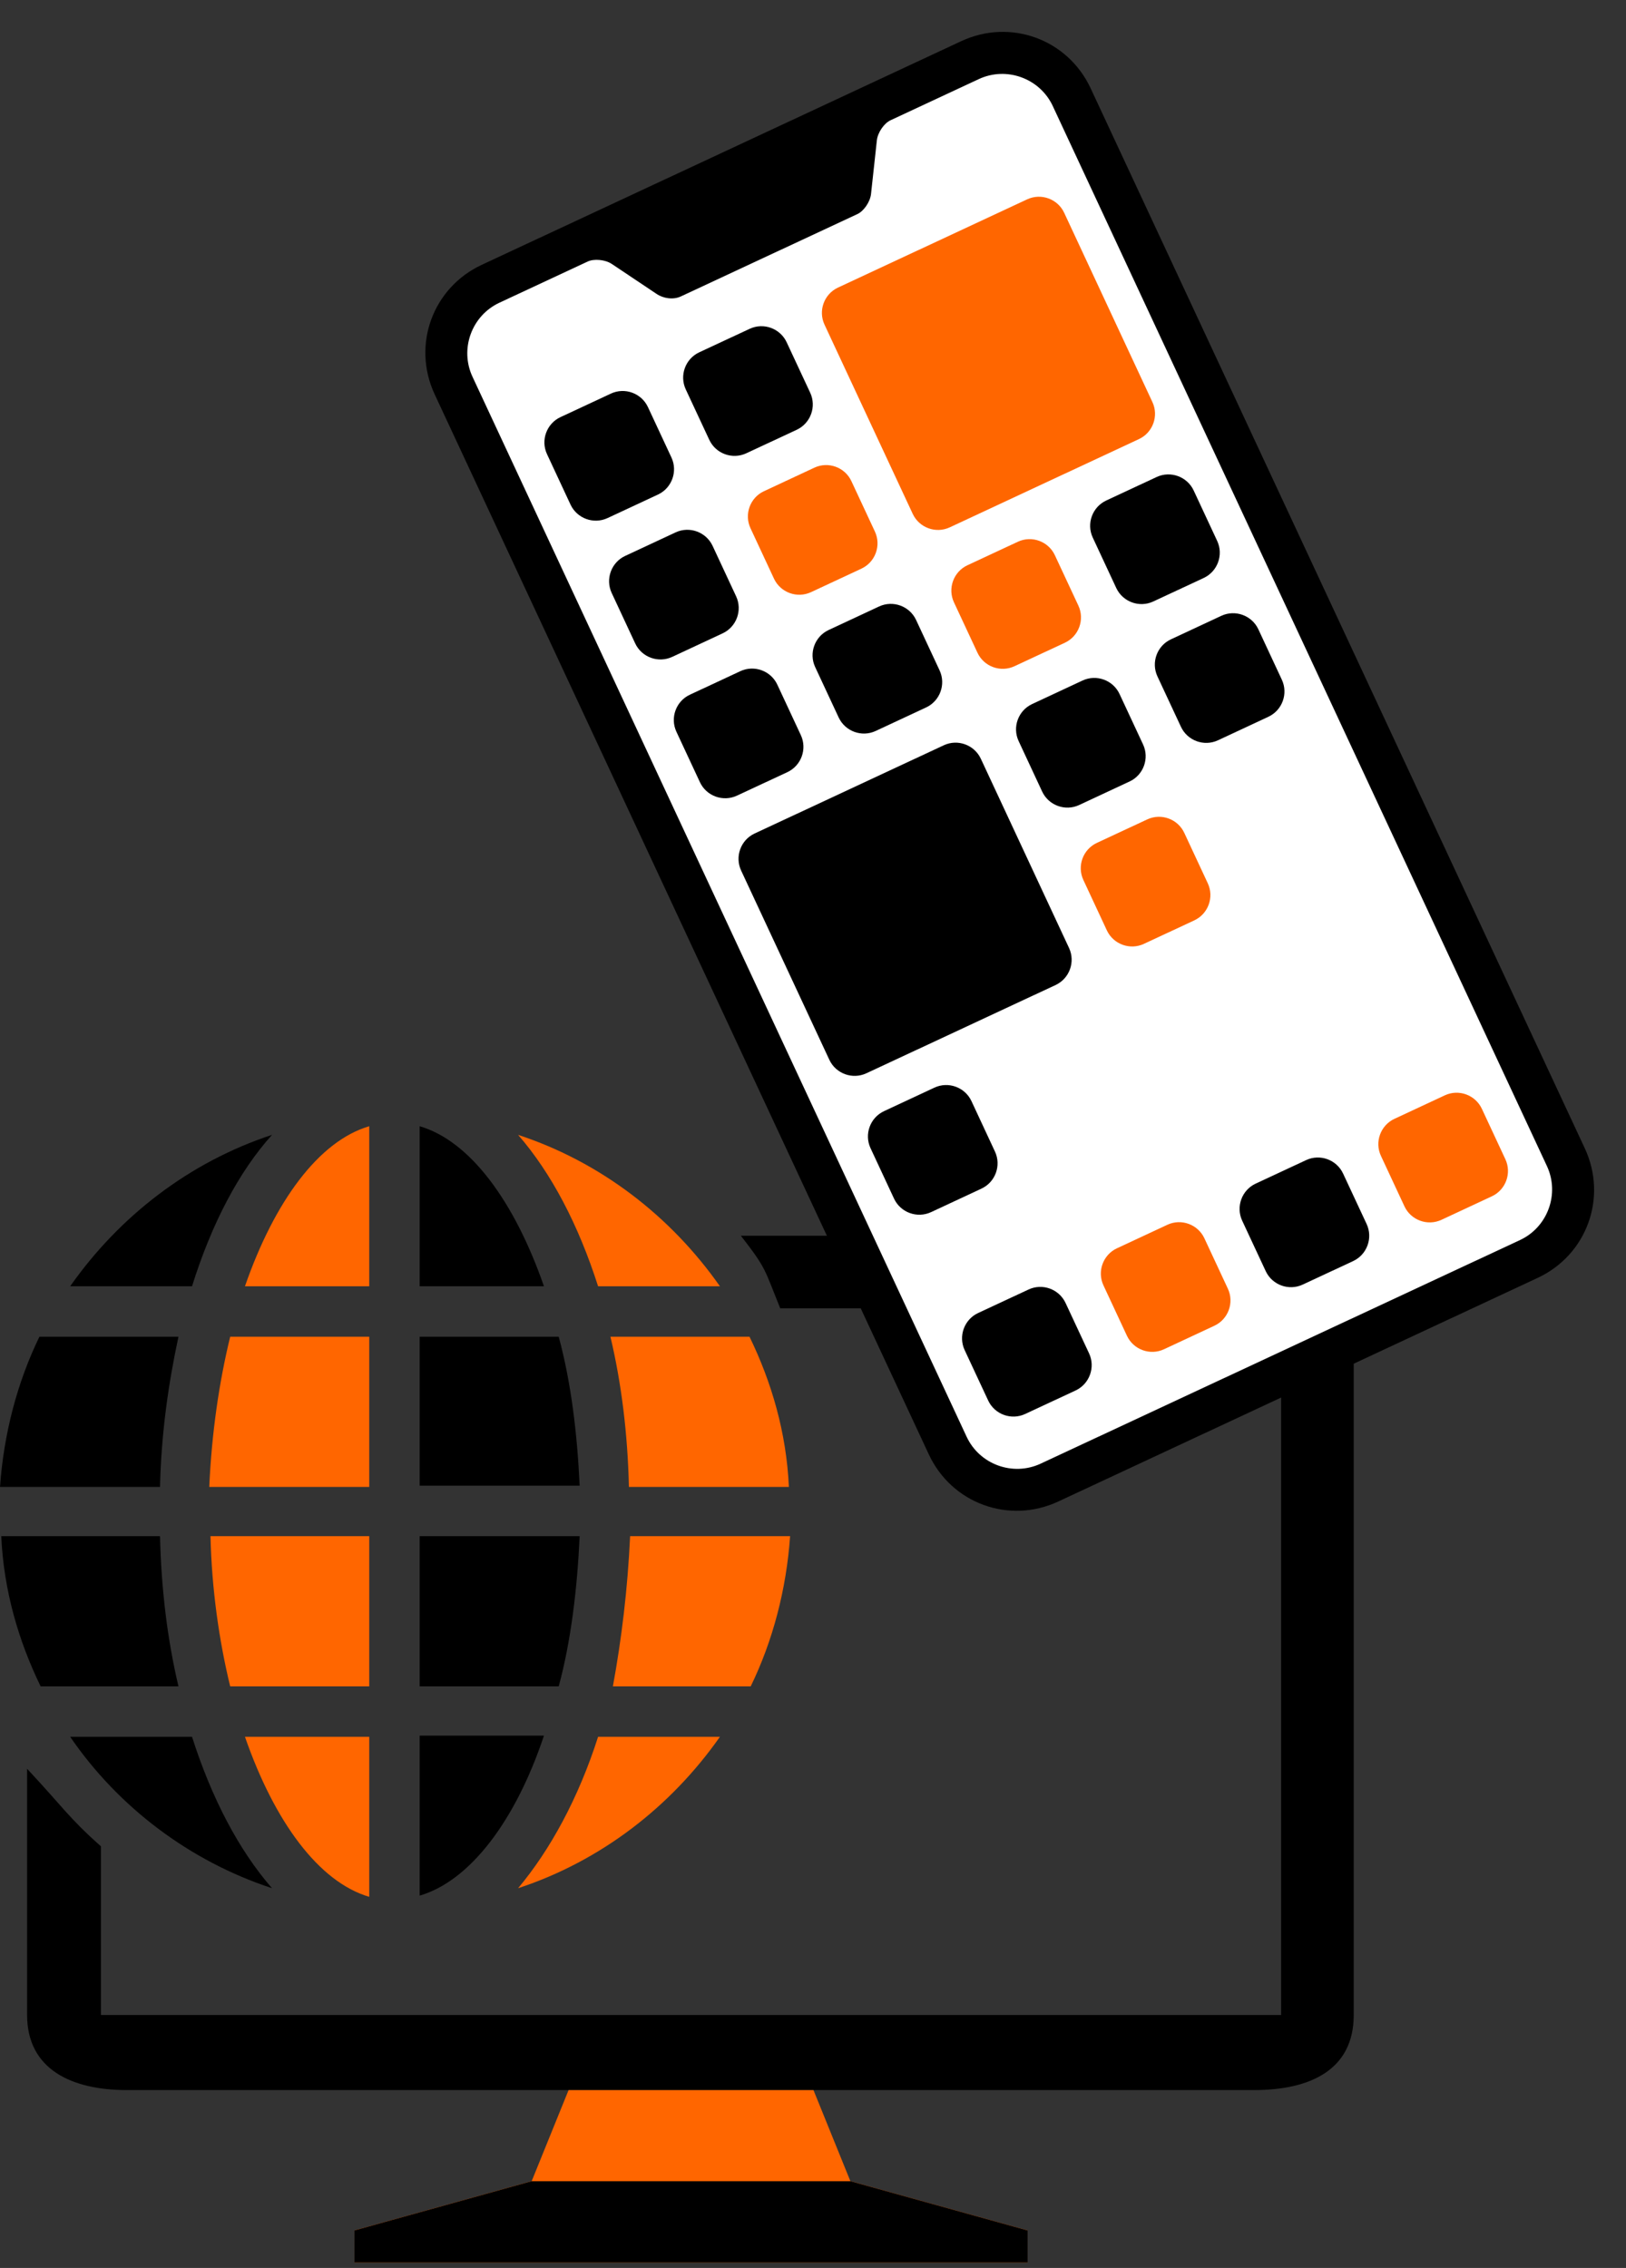
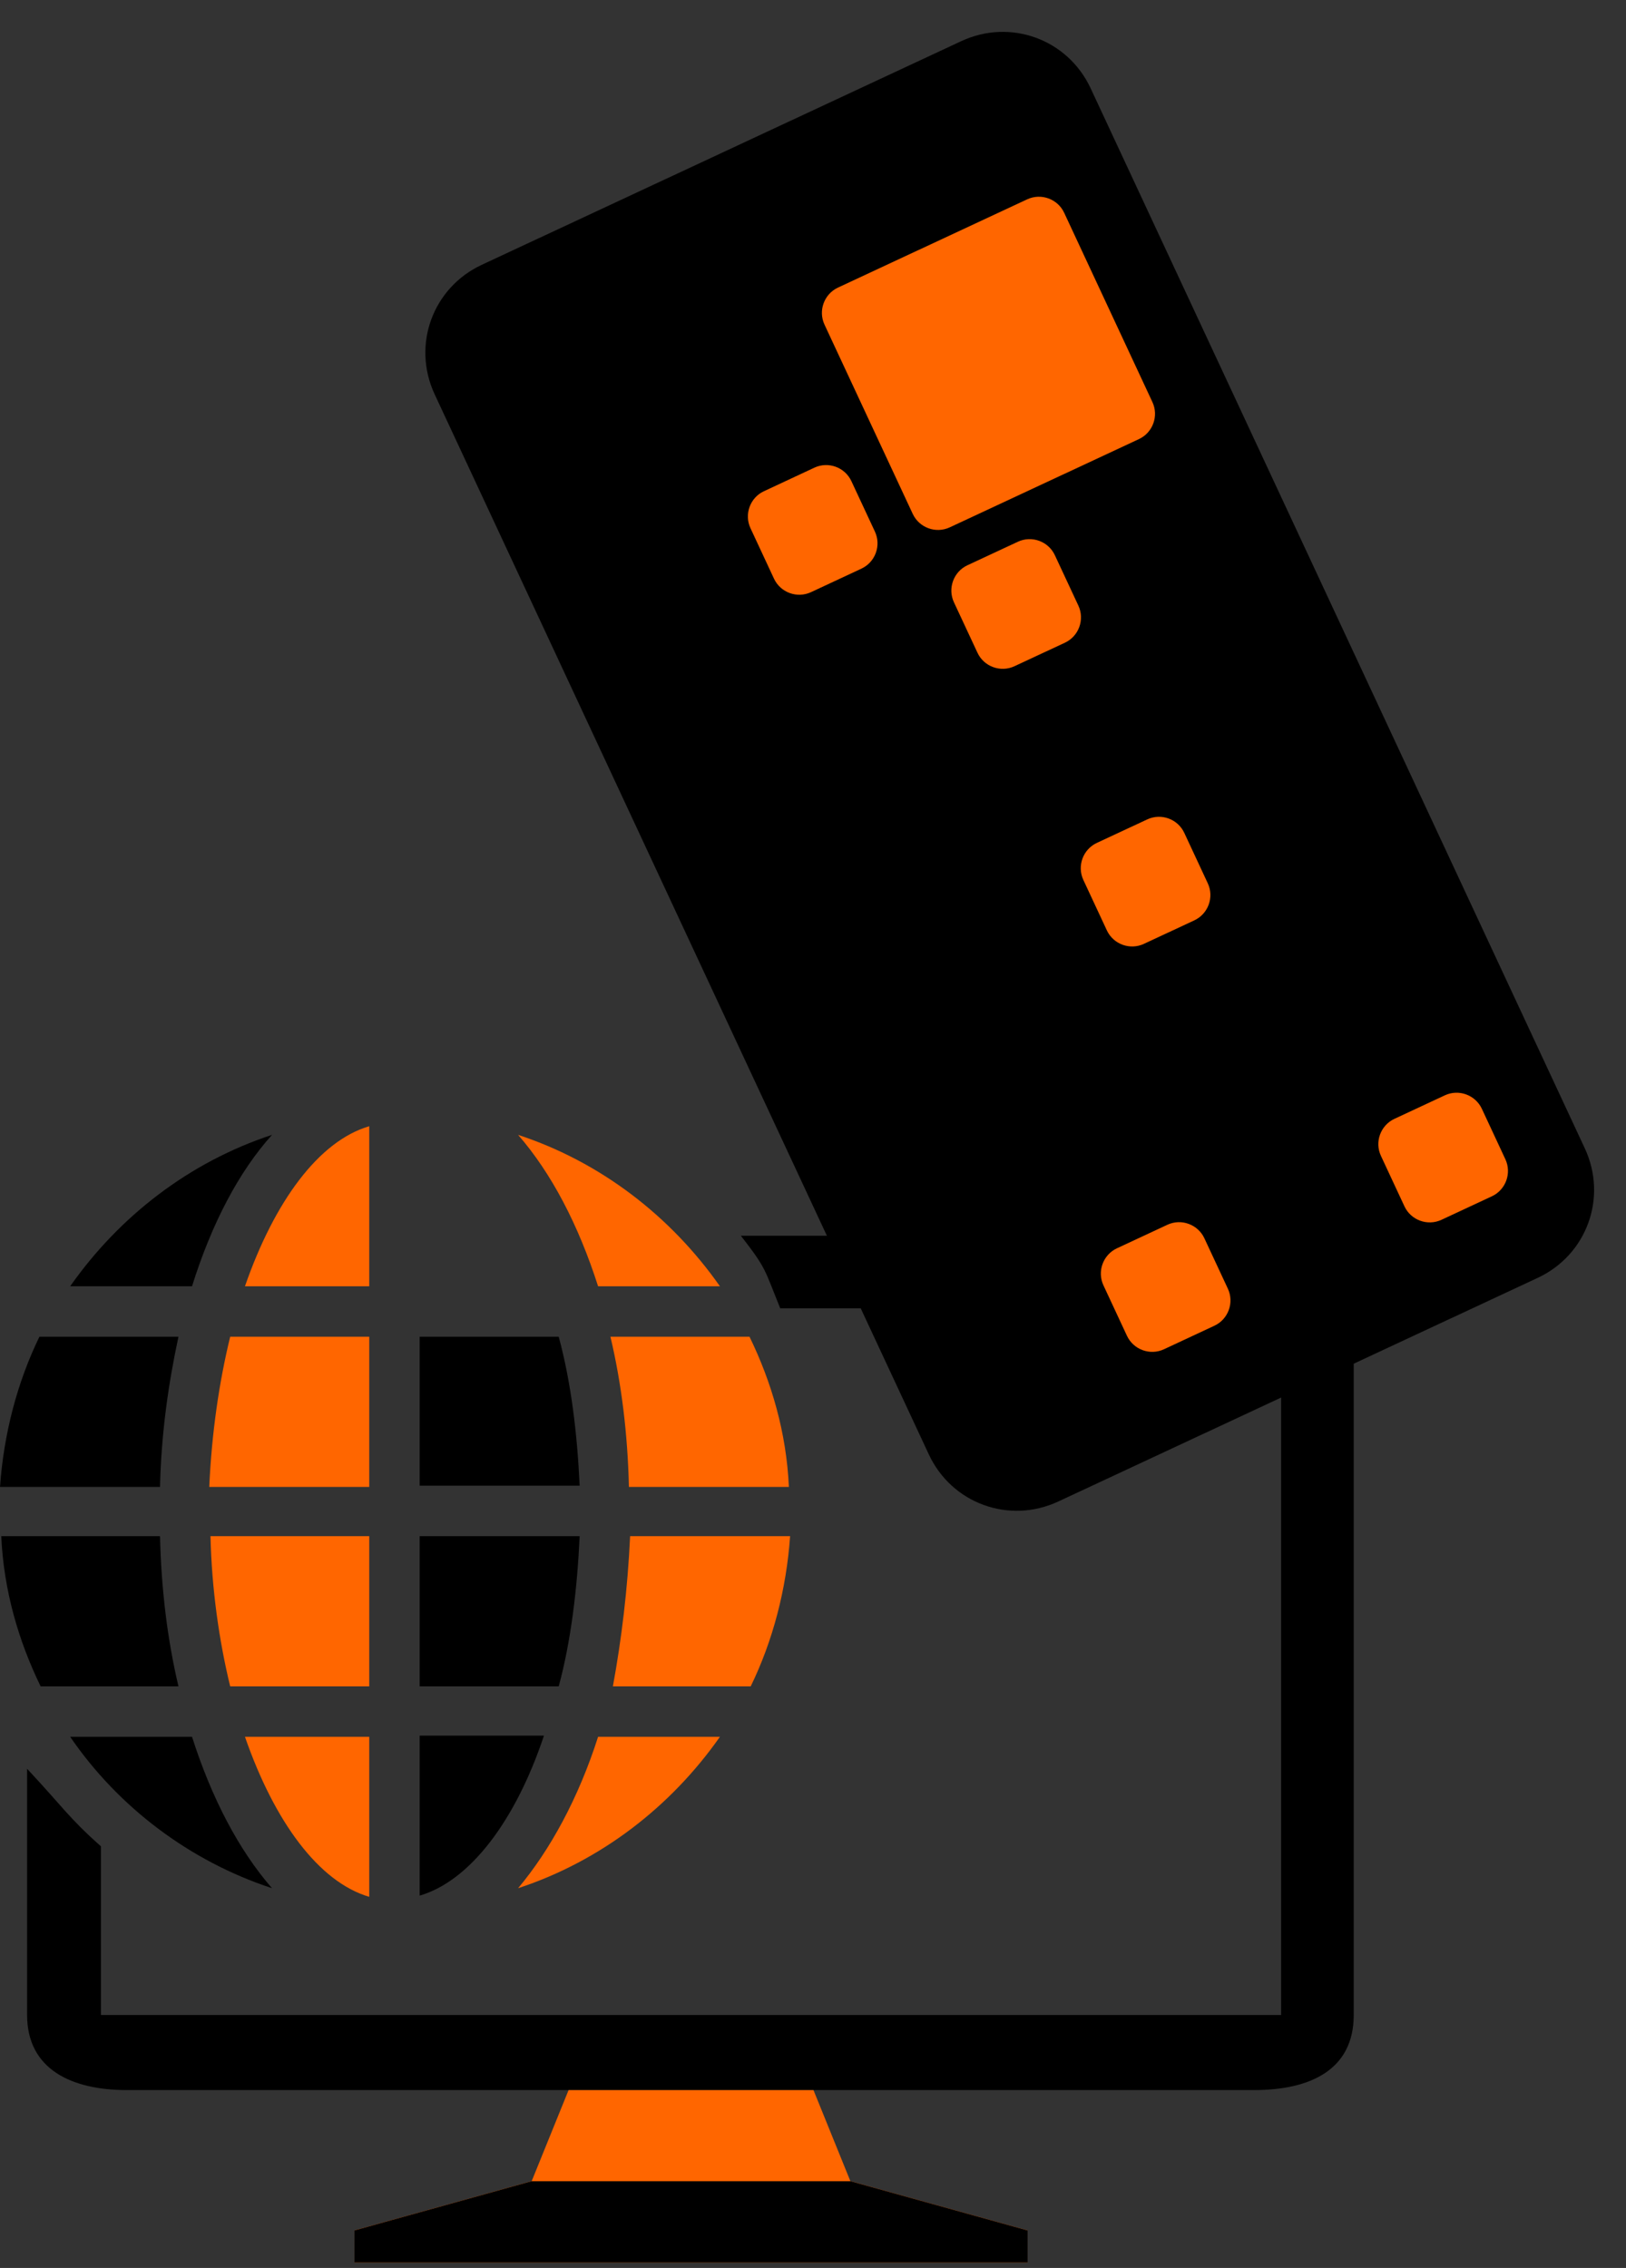
<svg xmlns="http://www.w3.org/2000/svg" width="71" height="99" viewBox="0 0 71 99" fill="none">
  <rect x="0" y="0" width="71" height="99" fill="#333333" stroke="none" />
-   <path d="M18.325 56.148V49.162C20.528 49.807 22.462 52.44 23.752 56.148H18.325Z" fill="black" />
  <path d="M25.311 64.853H18.325V58.351H24.397C24.934 60.339 25.203 62.542 25.311 64.853Z" fill="black" />
  <path d="M10.696 56.148C11.985 52.44 13.92 49.807 16.123 49.162V56.148H10.696Z" fill="#FF6600" />
  <path d="M24.397 73.613H18.325V67.057H25.311C25.203 69.368 24.934 71.625 24.397 73.613Z" fill="black" />
  <path d="M8.384 56.149H3.064C5.214 53.086 8.277 50.721 11.877 49.539C10.426 51.151 9.244 53.408 8.384 56.149Z" fill="black" />
-   <path d="M7.793 58.351C7.363 60.339 7.041 62.542 6.987 64.907H0.001C0.162 62.596 0.753 60.339 1.721 58.351H7.793Z" fill="black" />
+   <path d="M7.793 58.351C7.363 60.339 7.041 62.542 6.987 64.907H0.001C0.162 62.596 0.753 60.339 1.721 58.351H7.793" fill="black" />
  <path d="M7.793 73.613H1.774C0.807 71.625 0.162 69.421 0.055 67.057H6.987C7.041 69.368 7.309 71.571 7.793 73.613Z" fill="black" />
  <path d="M18.325 82.748V75.763H23.752C22.516 79.471 20.528 82.104 18.325 82.748Z" fill="black" />
  <path d="M32.728 58.351C33.695 60.339 34.34 62.542 34.447 64.907H27.462C27.408 62.596 27.139 60.393 26.655 58.351C26.709 58.351 32.728 58.351 32.728 58.351Z" fill="#FF6600" />
  <path d="M26.116 75.814H31.436C29.286 78.877 26.223 81.242 22.623 82.424C24.02 80.758 25.256 78.501 26.116 75.814Z" fill="#FF6600" />
  <path d="M27.514 67.057H34.5C34.339 69.368 33.748 71.625 32.78 73.613H26.762C27.138 71.571 27.407 69.368 27.514 67.057Z" fill="#FF6600" />
  <path d="M8.384 75.814C9.244 78.501 10.426 80.758 11.877 82.424C8.277 81.242 5.16 78.877 3.064 75.814H8.384Z" fill="black" />
  <path d="M9.191 67.057H16.123V73.613H10.051C9.567 71.625 9.245 69.368 9.191 67.057Z" fill="#FF6600" />
  <path d="M16.123 75.814V82.8C13.92 82.155 11.985 79.522 10.696 75.814H16.123Z" fill="#FF6600" />
  <path d="M10.051 58.351H16.123V64.907H9.137C9.245 62.542 9.567 60.339 10.051 58.351Z" fill="#FF6600" />
  <path d="M26.116 56.149C25.256 53.462 24.074 51.205 22.623 49.539C26.223 50.721 29.286 53.086 31.436 56.149H26.116Z" fill="#FF6600" />
  <path d="M4.408 80.596V87.958H55.941V57.113H34.07C33.372 55.394 33.479 55.394 32.351 53.943H54.759C57.177 53.889 59.111 55.877 59.111 58.242V87.958C59.111 90.376 57.177 91.236 54.759 91.236H5.536C3.118 91.236 1.183 90.323 1.183 87.958V77.211C2.742 78.877 3.01 79.36 4.408 80.596Z" fill="black" />
  <path d="M35.521 91.237L37.133 95.213L44.871 97.363V98.76H15.477V97.363L23.215 95.213L24.827 91.237H35.521Z" fill="#FF6600" />
  <path d="M37.133 95.214L44.871 97.364V98.761H15.477V97.364L23.215 95.214H37.133Z" fill="black" />
  <path fill-rule="evenodd" clip-rule="evenodd" d="M18.98 17.213C17.978 15.065 18.889 12.561 21.038 11.559L41.97 1.798C44.118 0.796 46.622 1.707 47.624 3.856L69.201 50.127C70.203 52.276 69.291 54.78 67.143 55.782L46.211 65.543C44.062 66.544 41.558 65.633 40.556 63.485L18.98 17.213Z" fill="black" />
-   <path fill-rule="evenodd" clip-rule="evenodd" d="M20.631 16.445L42.208 62.716C42.773 63.928 44.227 64.457 45.439 63.892L66.371 54.131C67.583 53.566 68.112 52.112 67.547 50.9L45.97 4.629C45.405 3.417 43.951 2.888 42.739 3.453L38.883 5.251C38.608 5.379 38.325 5.779 38.288 6.132L38.034 8.463C37.997 8.816 37.715 9.216 37.439 9.345L29.727 12.941C29.397 13.095 28.963 13.029 28.67 12.83L26.72 11.526C26.427 11.328 25.938 11.287 25.663 11.416L21.807 13.214C20.595 13.779 20.066 15.233 20.631 16.445Z" fill="white" />
  <path fill-rule="evenodd" clip-rule="evenodd" d="M29.319 19.972L28.292 17.769C28.009 17.163 27.282 16.898 26.676 17.181L24.473 18.208C23.867 18.491 23.602 19.218 23.885 19.824L24.912 22.027C25.195 22.633 25.922 22.898 26.528 22.615L28.731 21.588C29.337 21.305 29.602 20.578 29.319 19.972Z" fill="black" />
  <path fill-rule="evenodd" clip-rule="evenodd" d="M35.378 17.144L34.35 14.941C34.068 14.335 33.341 14.07 32.735 14.353L30.531 15.38C29.925 15.663 29.661 16.39 29.943 16.996L30.971 19.199C31.253 19.805 31.98 20.07 32.586 19.787L34.79 18.76C35.396 18.477 35.66 17.75 35.378 17.144Z" fill="black" />
  <path fill-rule="evenodd" clip-rule="evenodd" d="M32.143 26.031L31.116 23.828C30.833 23.222 30.106 22.957 29.5 23.24L27.297 24.267C26.691 24.55 26.427 25.276 26.709 25.883L27.736 28.086C28.019 28.692 28.746 28.956 29.352 28.674L31.555 27.646C32.161 27.364 32.426 26.637 32.143 26.031Z" fill="black" />
  <path fill-rule="evenodd" clip-rule="evenodd" d="M38.204 23.206L37.176 21.002C36.894 20.396 36.167 20.132 35.561 20.414L33.358 21.442C32.752 21.724 32.487 22.451 32.77 23.057L33.797 25.261C34.08 25.867 34.807 26.131 35.413 25.849L37.616 24.821C38.222 24.539 38.486 23.812 38.204 23.206Z" fill="#FF6600" />
  <path fill-rule="evenodd" clip-rule="evenodd" d="M50.321 17.552L46.468 9.289C46.186 8.683 45.459 8.419 44.853 8.701L36.59 12.554C35.984 12.837 35.719 13.564 36.002 14.17L39.855 22.432C40.138 23.038 40.864 23.303 41.471 23.02L49.733 19.167C50.339 18.885 50.604 18.158 50.321 17.552Z" fill="#FF6600" />
  <path fill-rule="evenodd" clip-rule="evenodd" d="M34.969 32.09L33.942 29.886C33.66 29.28 32.932 29.016 32.327 29.298L30.123 30.326C29.517 30.608 29.253 31.335 29.535 31.941L30.563 34.145C30.845 34.75 31.572 35.015 32.178 34.732L34.382 33.705C34.987 33.422 35.252 32.696 34.969 32.09Z" fill="black" />
  <path fill-rule="evenodd" clip-rule="evenodd" d="M41.028 29.265L40.001 27.062C39.718 26.456 38.991 26.191 38.385 26.474L36.182 27.501C35.576 27.784 35.311 28.511 35.594 29.117L36.621 31.32C36.904 31.926 37.631 32.191 38.237 31.908L40.44 30.881C41.046 30.598 41.311 29.871 41.028 29.265Z" fill="black" />
  <path fill-rule="evenodd" clip-rule="evenodd" d="M47.089 26.439L46.061 24.236C45.779 23.63 45.052 23.365 44.446 23.648L42.242 24.675C41.636 24.958 41.372 25.685 41.654 26.291L42.682 28.494C42.964 29.1 43.691 29.365 44.297 29.082L46.501 28.055C47.107 27.772 47.371 27.045 47.089 26.439Z" fill="#FF6600" />
  <path fill-rule="evenodd" clip-rule="evenodd" d="M53.149 23.613L52.122 21.41C51.839 20.804 51.112 20.54 50.506 20.822L48.303 21.849C47.697 22.132 47.432 22.859 47.715 23.465L48.742 25.668C49.025 26.274 49.752 26.539 50.358 26.256L52.561 25.229C53.167 24.946 53.432 24.219 53.149 23.613Z" fill="black" />
  <path fill-rule="evenodd" clip-rule="evenodd" d="M46.681 41.383L42.828 33.12C42.545 32.514 41.818 32.249 41.212 32.532L32.949 36.385C32.343 36.667 32.079 37.394 32.361 38L36.214 46.263C36.497 46.869 37.224 47.133 37.83 46.851L46.093 42.998C46.699 42.715 46.963 41.988 46.681 41.383Z" fill="black" />
  <path fill-rule="evenodd" clip-rule="evenodd" d="M49.913 32.498L48.885 30.294C48.603 29.688 47.876 29.424 47.27 29.706L45.067 30.734C44.461 31.016 44.196 31.743 44.479 32.349L45.506 34.553C45.789 35.159 46.516 35.423 47.121 35.141L49.325 34.113C49.931 33.831 50.195 33.104 49.913 32.498Z" fill="black" />
  <path fill-rule="evenodd" clip-rule="evenodd" d="M55.973 29.672L54.946 27.469C54.663 26.863 53.936 26.599 53.331 26.881L51.127 27.909C50.521 28.191 50.257 28.918 50.539 29.524L51.567 31.727C51.849 32.333 52.576 32.598 53.182 32.316L55.385 31.288C55.991 31.005 56.256 30.279 55.973 29.672Z" fill="black" />
  <path fill-rule="evenodd" clip-rule="evenodd" d="M52.739 38.559L51.712 36.356C51.429 35.75 50.702 35.485 50.096 35.768L47.893 36.795C47.287 37.078 47.022 37.805 47.305 38.411L48.332 40.614C48.615 41.22 49.342 41.485 49.948 41.202L52.151 40.175C52.757 39.892 53.022 39.165 52.739 38.559Z" fill="#FF6600" />
  <path fill-rule="evenodd" clip-rule="evenodd" d="M43.446 50.269L42.419 48.065C42.136 47.459 41.409 47.195 40.803 47.477L38.6 48.505C37.994 48.787 37.729 49.514 38.012 50.12L39.039 52.324C39.322 52.93 40.049 53.194 40.655 52.912L42.858 51.884C43.464 51.602 43.729 50.875 43.446 50.269Z" fill="black" />
  <path fill-rule="evenodd" clip-rule="evenodd" d="M47.556 59.08L46.528 56.877C46.245 56.271 45.519 56.006 44.913 56.289L42.709 57.316C42.103 57.599 41.839 58.326 42.121 58.932L43.149 61.135C43.431 61.741 44.158 62.006 44.764 61.723L46.968 60.696C47.573 60.413 47.838 59.686 47.556 59.08Z" fill="black" />
  <path fill-rule="evenodd" clip-rule="evenodd" d="M53.616 56.255L52.589 54.052C52.306 53.446 51.579 53.181 50.973 53.464L48.77 54.491C48.164 54.774 47.899 55.501 48.182 56.107L49.209 58.31C49.492 58.916 50.219 59.181 50.825 58.898L53.028 57.87C53.634 57.588 53.899 56.861 53.616 56.255Z" fill="#FF6600" />
  <path fill-rule="evenodd" clip-rule="evenodd" d="M59.675 53.432L58.647 51.229C58.365 50.623 57.638 50.358 57.032 50.641L54.828 51.668C54.222 51.951 53.958 52.678 54.24 53.284L55.268 55.487C55.55 56.093 56.277 56.358 56.883 56.075L59.087 55.048C59.693 54.765 59.957 54.038 59.675 53.432Z" fill="black" />
  <path fill-rule="evenodd" clip-rule="evenodd" d="M65.733 50.604L64.706 48.401C64.423 47.795 63.696 47.53 63.09 47.813L60.887 48.84C60.281 49.123 60.016 49.85 60.299 50.456L61.326 52.659C61.609 53.265 62.336 53.53 62.942 53.247L65.145 52.22C65.751 51.937 66.016 51.21 65.733 50.604Z" fill="#FF6600" />
</svg>